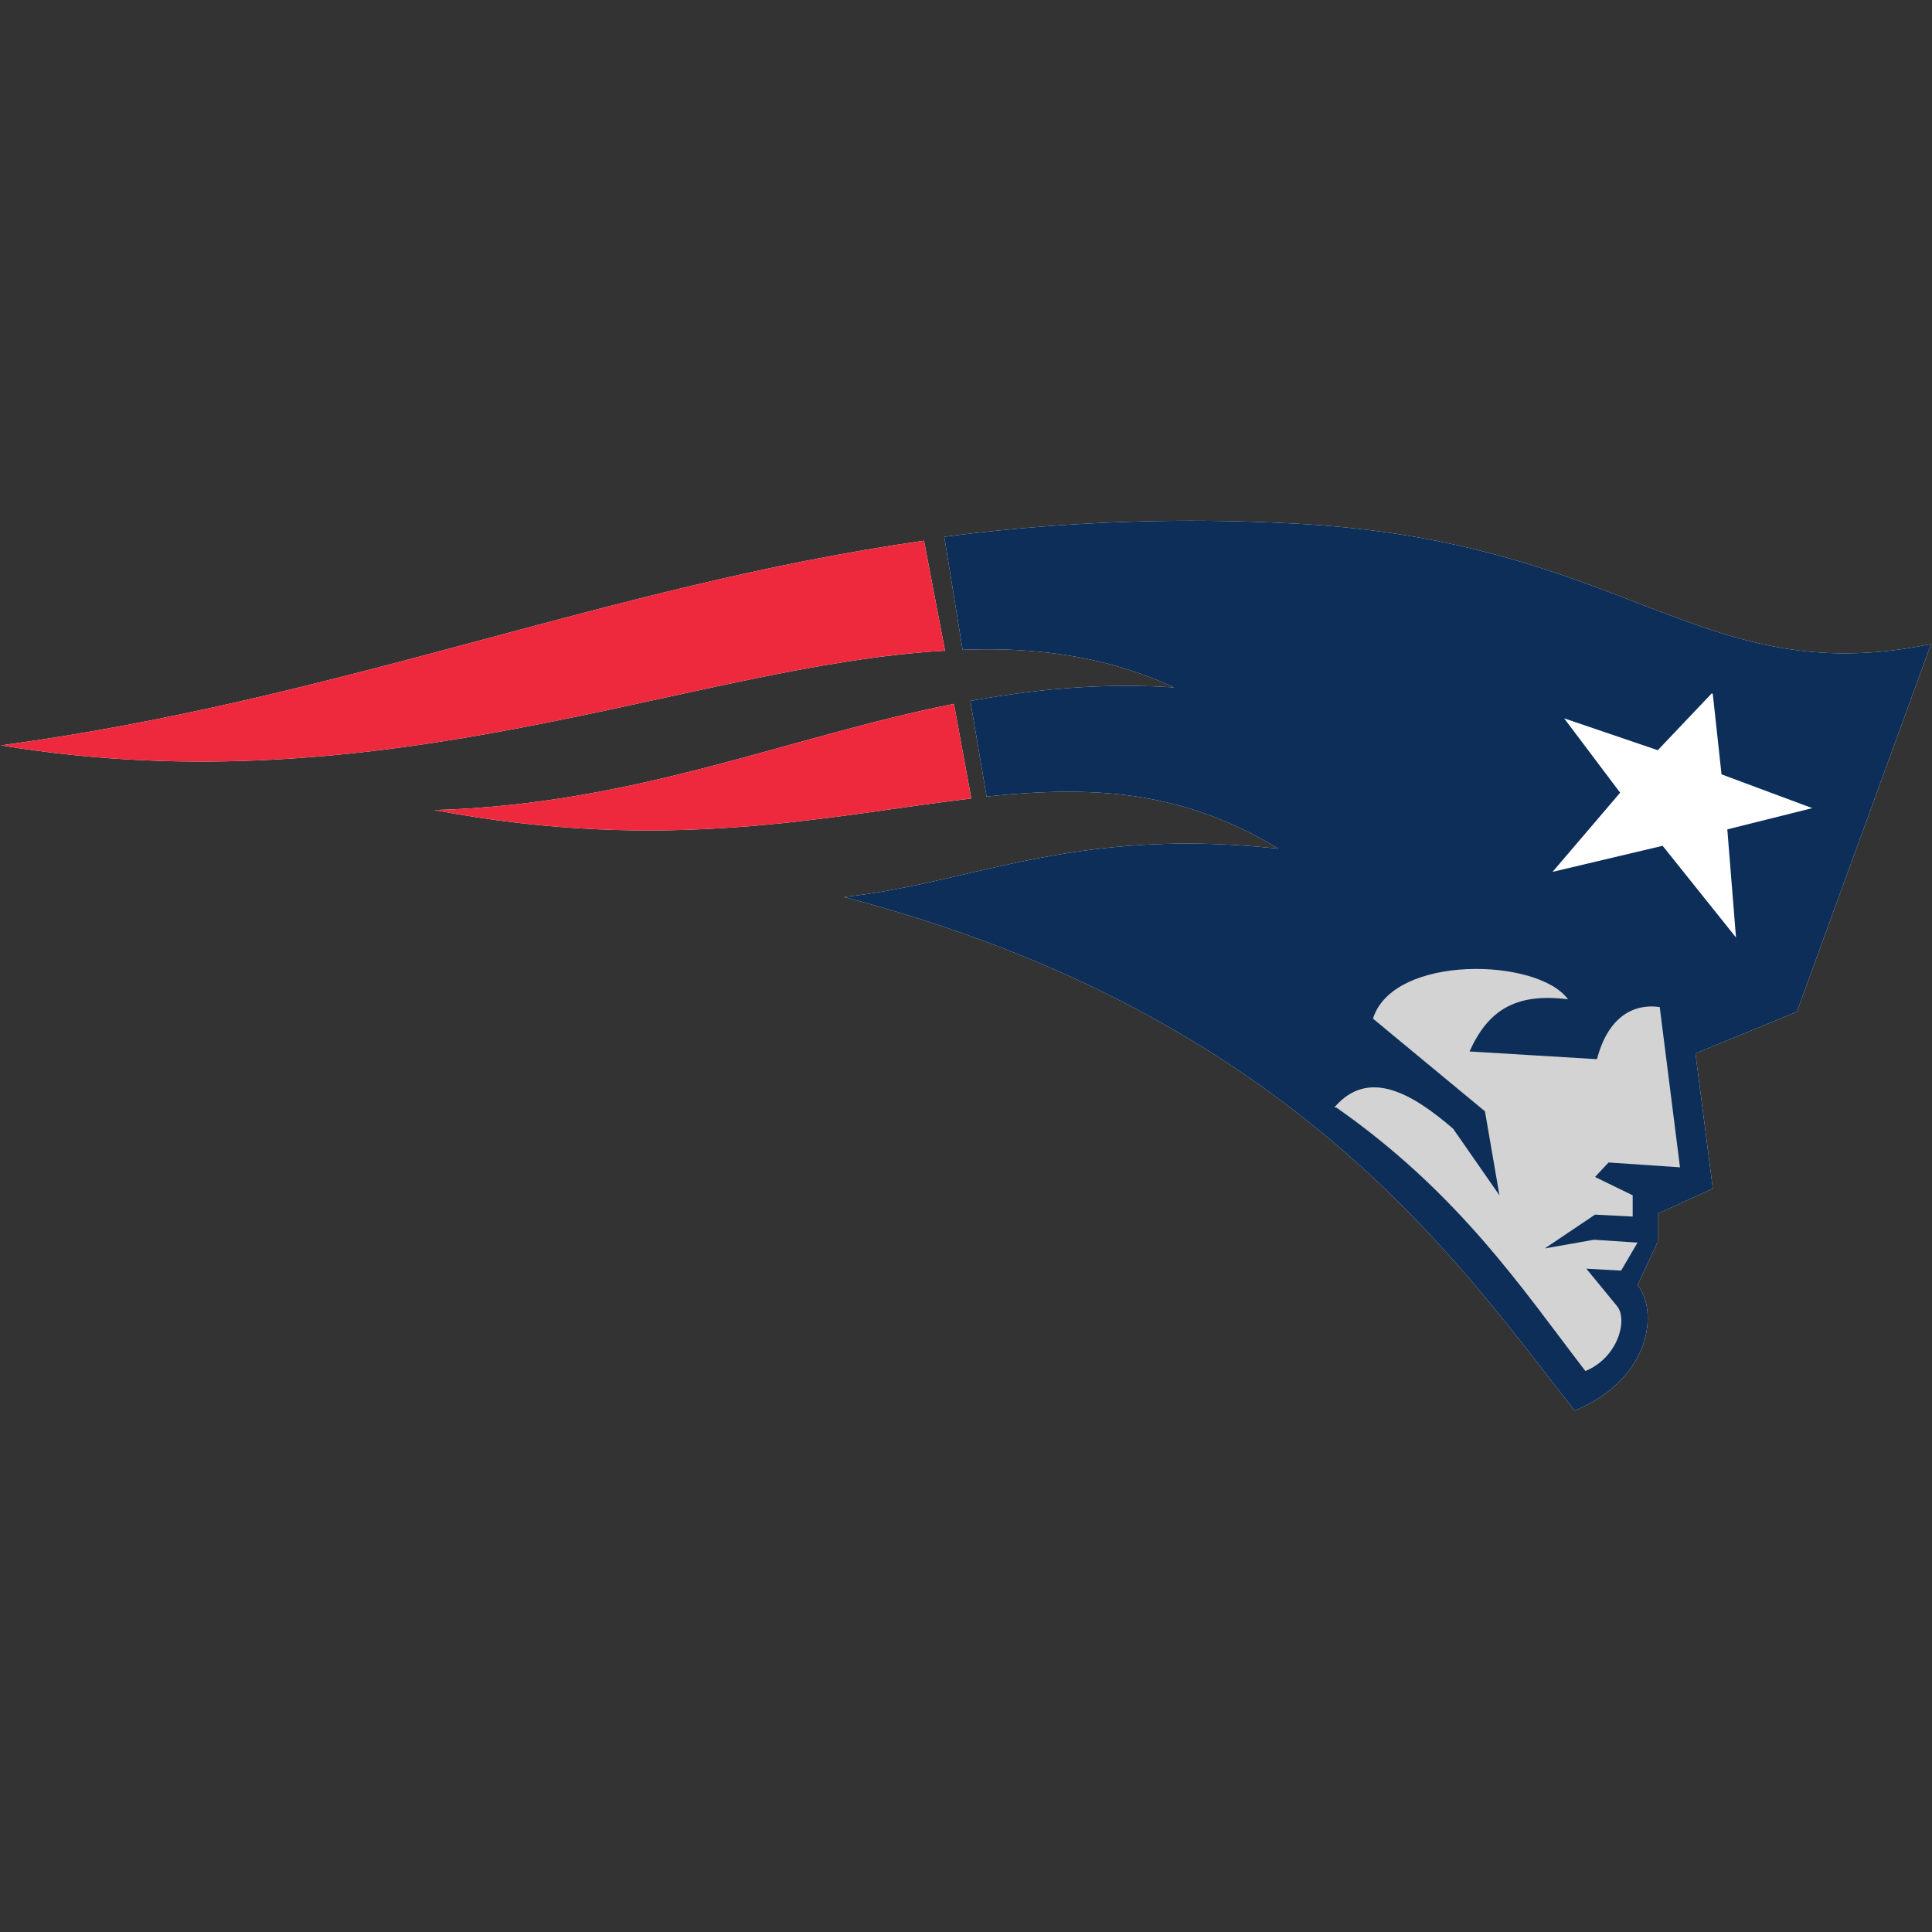
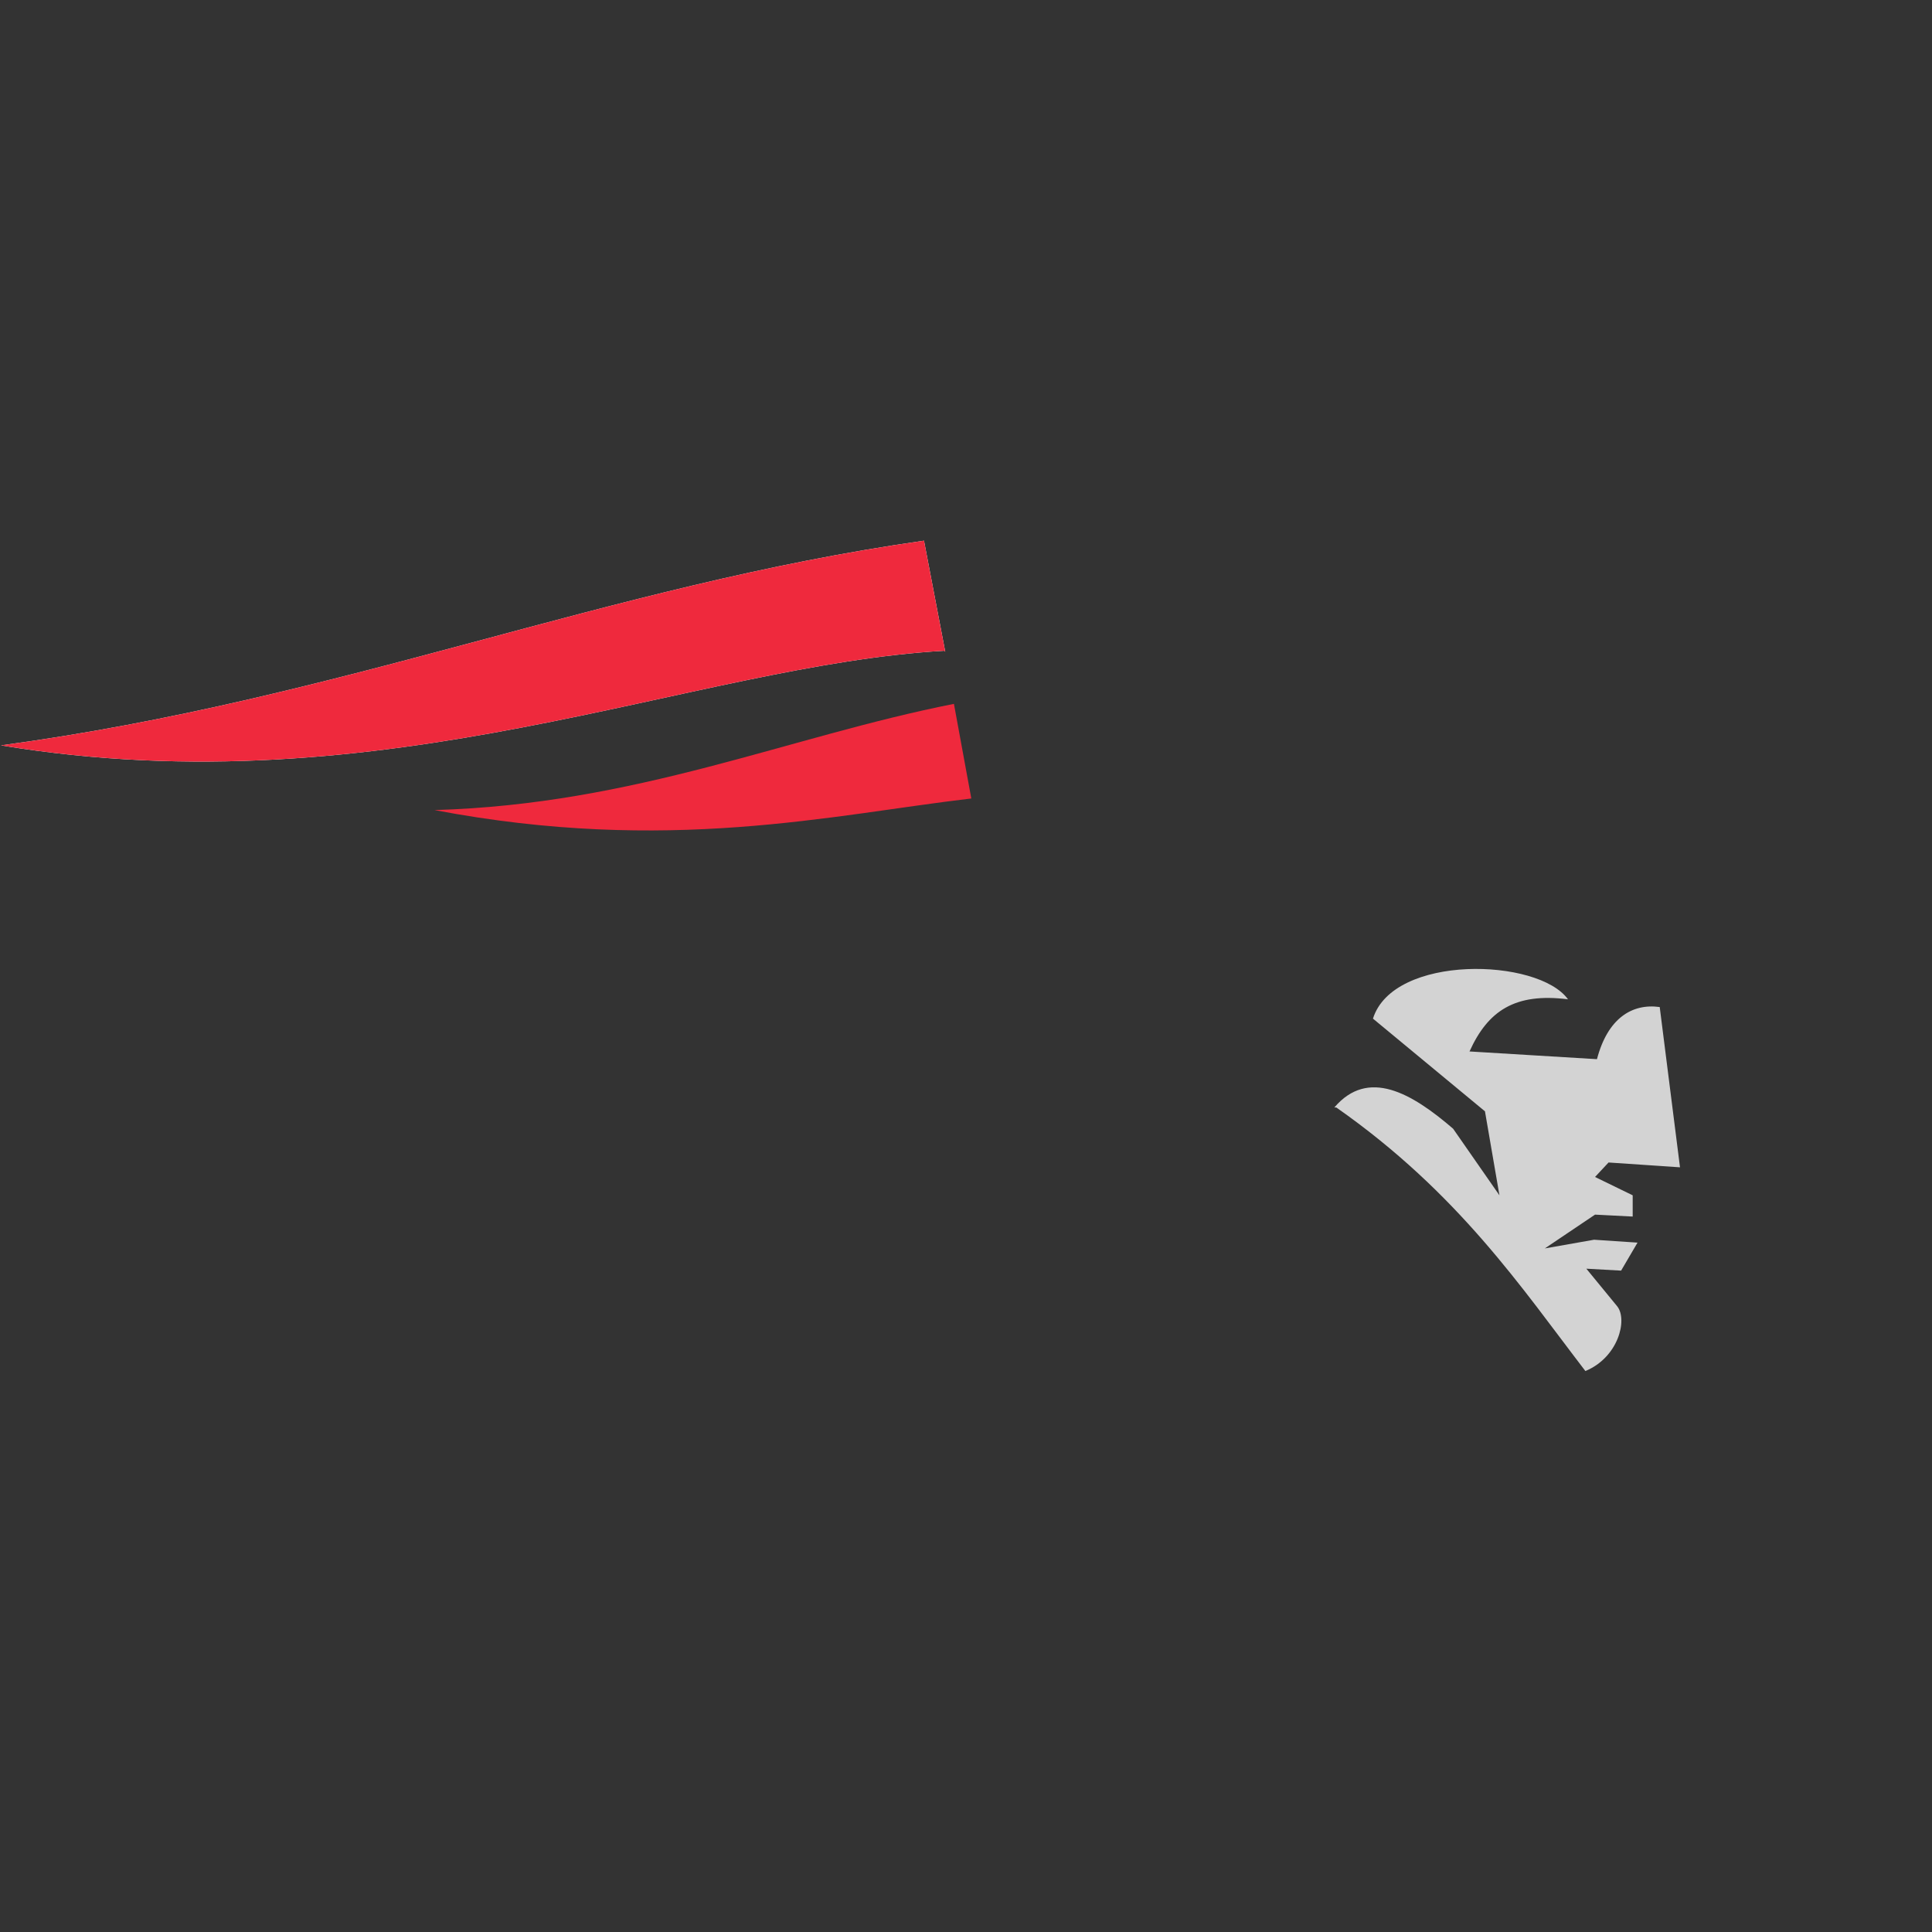
<svg xmlns="http://www.w3.org/2000/svg" xmlns:xlink="http://www.w3.org/1999/xlink" viewBox="0 0 20.01 20.01">
  <rect x="0" y="0" width="20.01" height="20.01" fill="#333333" stroke="none" />
  <g fill="#fff">
    <path d="M9.78,6.74c-2.62.15-5.77,1.64-9.77.98,3.55-.48,6.26-1.65,9.56-2.12l.22,1.15h0Z" />
    <use xlink:href="#B" />
-     <path d="M10.06,8.27c-1.45.17-3.14.58-5.56.12,2.09-.06,3.66-.76,5.38-1.1l.18.98h0Z" />
  </g>
  <path d="M9.78,6.74c-2.62.15-5.77,1.64-9.77.98,3.55-.48,6.26-1.65,9.56-2.12l.22,1.15h0Z" fill="#ef293d" />
  <use xlink:href="#B" fill="#0c2e59" />
  <path d="M10.06,8.27c-1.45.17-3.14.58-5.56.12,2.09-.06,3.66-.76,5.38-1.1l.18.98h0Z" fill="#ef293d" />
  <path d="M13.84 11.47c1.27.89 1.92 1.87 2.58 2.73.34-.14.44-.53.33-.67l-.32-.39.36.02.17-.29-.45-.03-.51.09.52-.35.39.02v-.22l-.39-.19.14-.15.74.05-.21-1.66c-.29-.04-.54.12-.65.54l-1.32-.08c.19-.42.47-.61 1.02-.54-.31-.43-1.81-.47-2.02.2l1.16.96.15.87-.48-.69c-.43-.37-.88-.63-1.23-.22h0z" fill="#d3d3d3" />
-   <path d="M17.74,7.19l.09.83.94.35-.88.22.09,1.12-.76-.95-1.14.27.7-.82-.58-.77.97.33.56-.59h0Z" fill="#fff" />
  <defs>
-     <path id="B" d="M10.22 8.25c1.06-.11 2-.08 3.02.54-2.13-.23-3.17.36-4.5.5 4.69 1.23 6.41 3.86 7.57 5.32.81-.34.86-1.05.65-1.3l.21-.45v-.29l.57-.26-.18-1.4 1.05-.43L20 6.67c-2.36.49-3.12-1.03-6.47-1.24a19.77 19.77 0 0 0-3.75.13l.19 1.17c.77-.03 1.5.07 2.19.39-.76-.05-1.44.02-2.11.14l.17 1h0z" />
-   </defs>
+     </defs>
</svg>